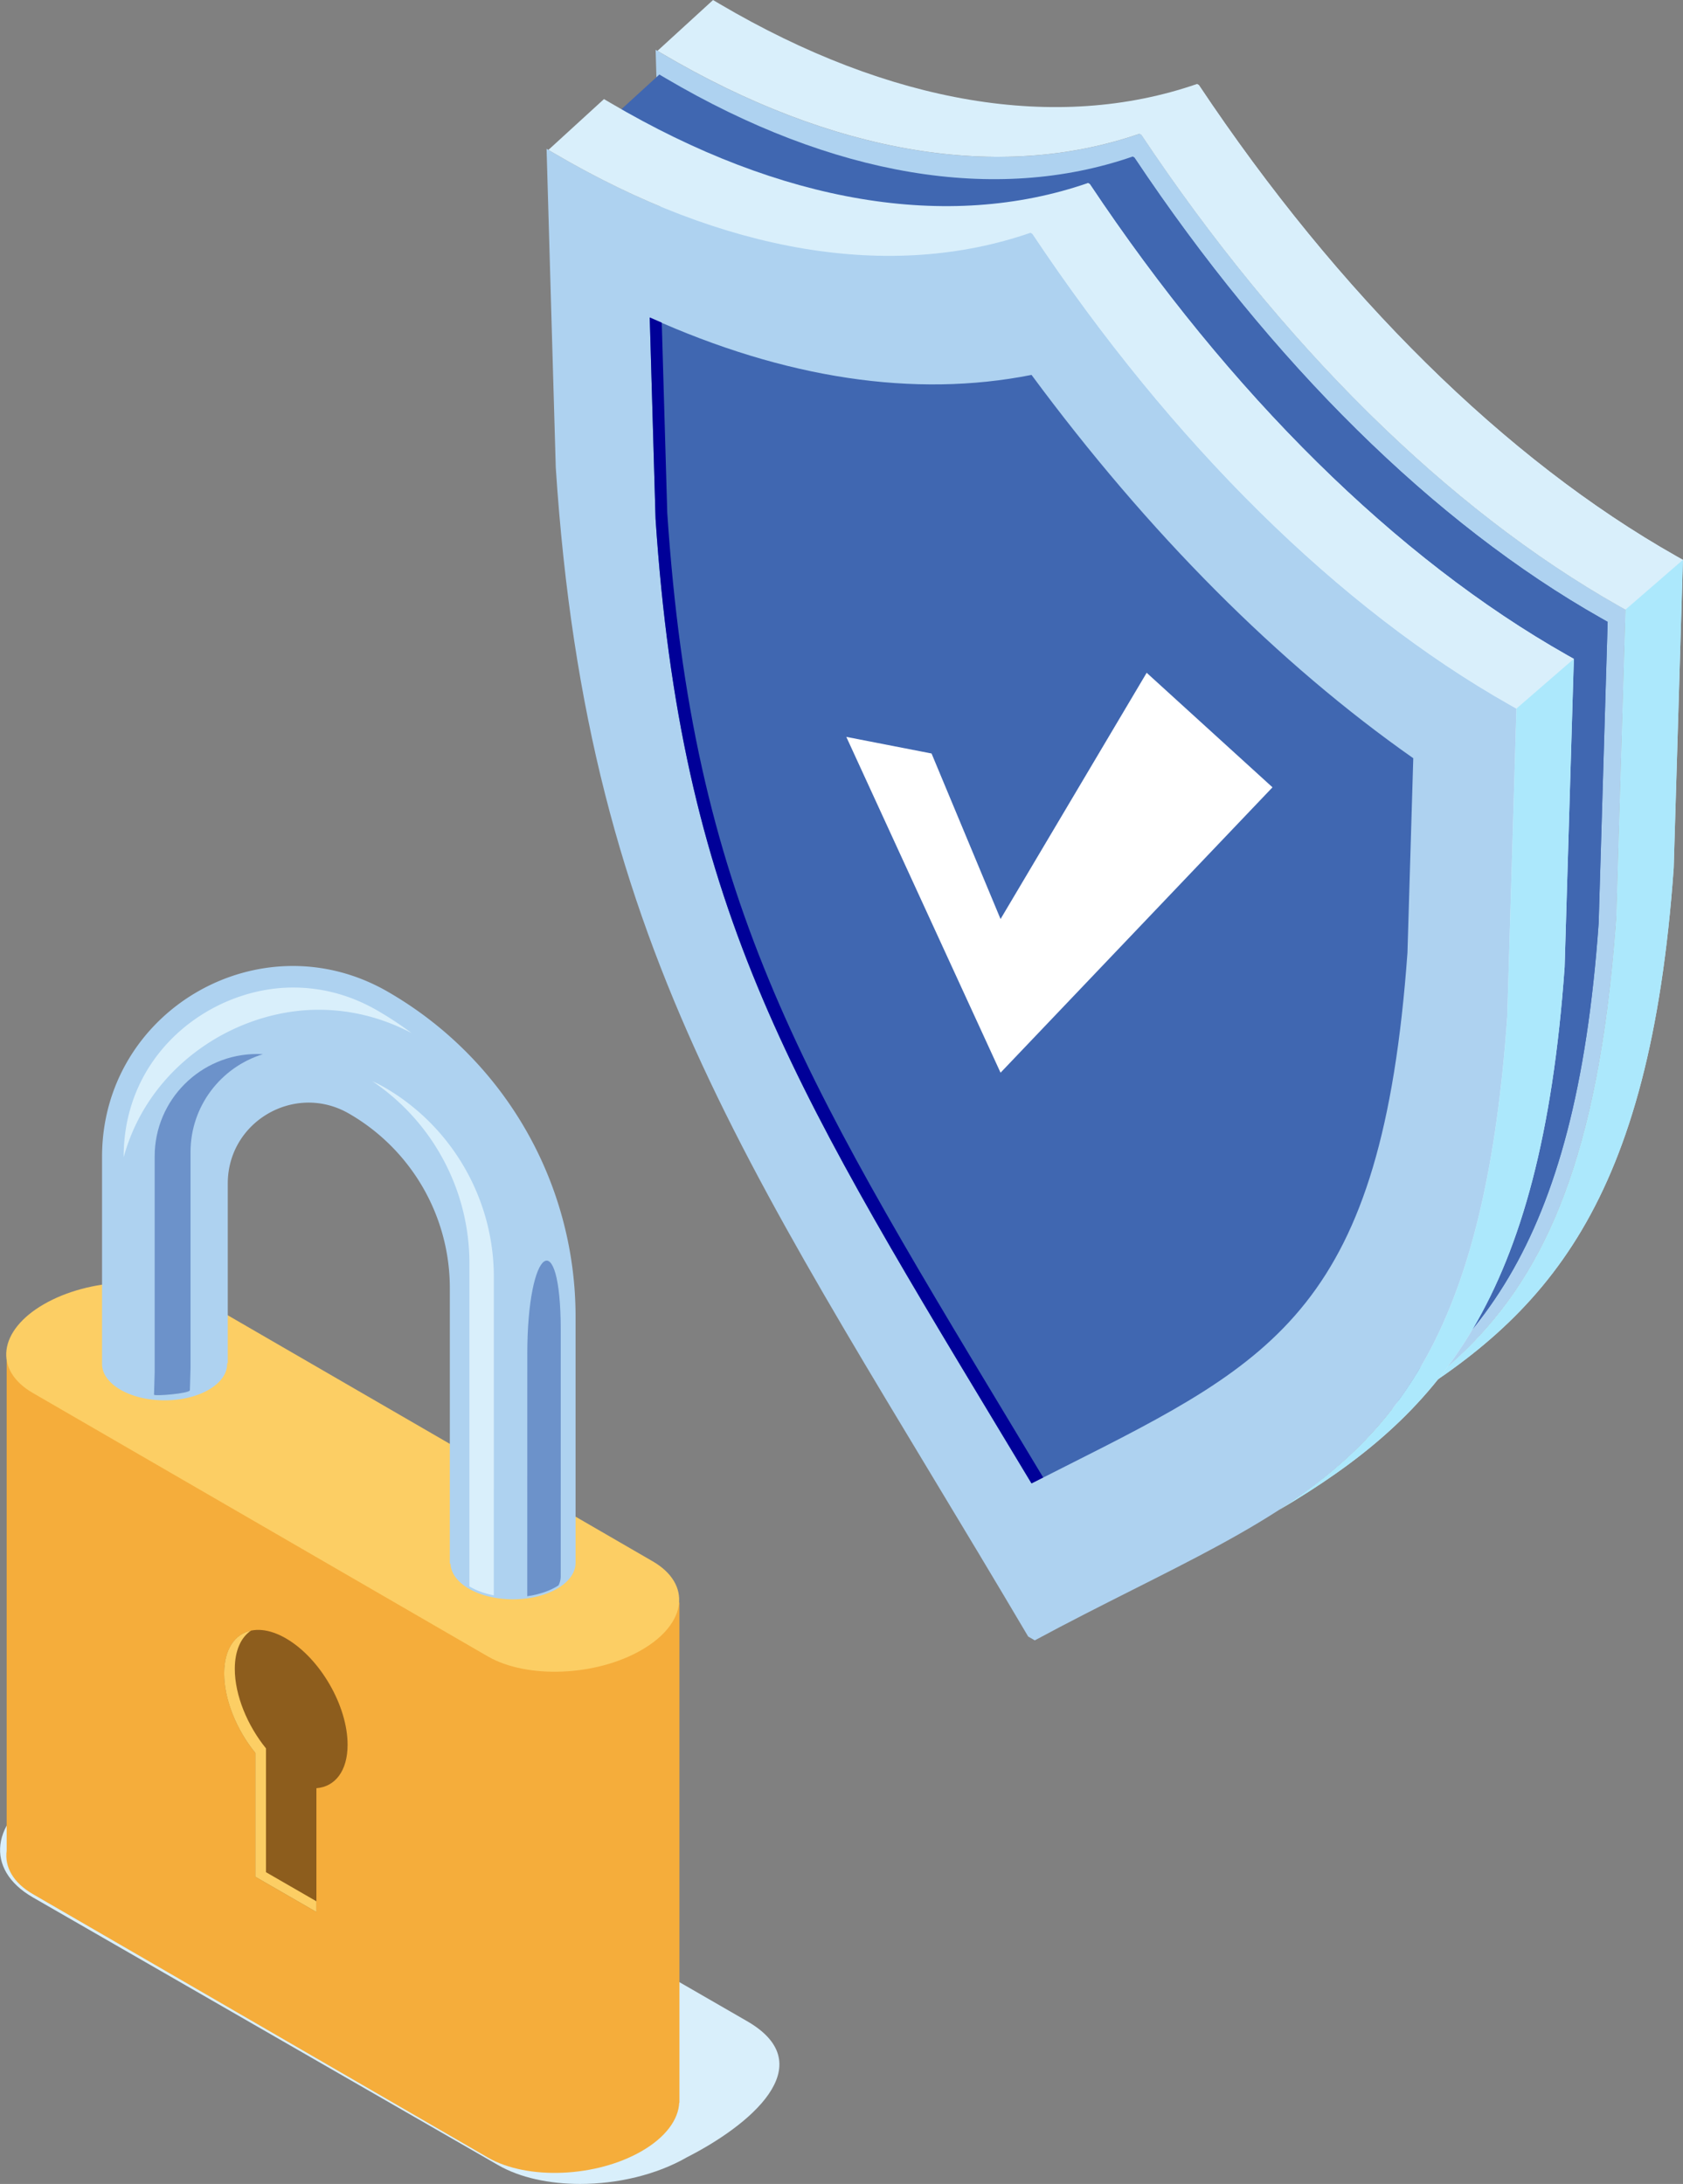
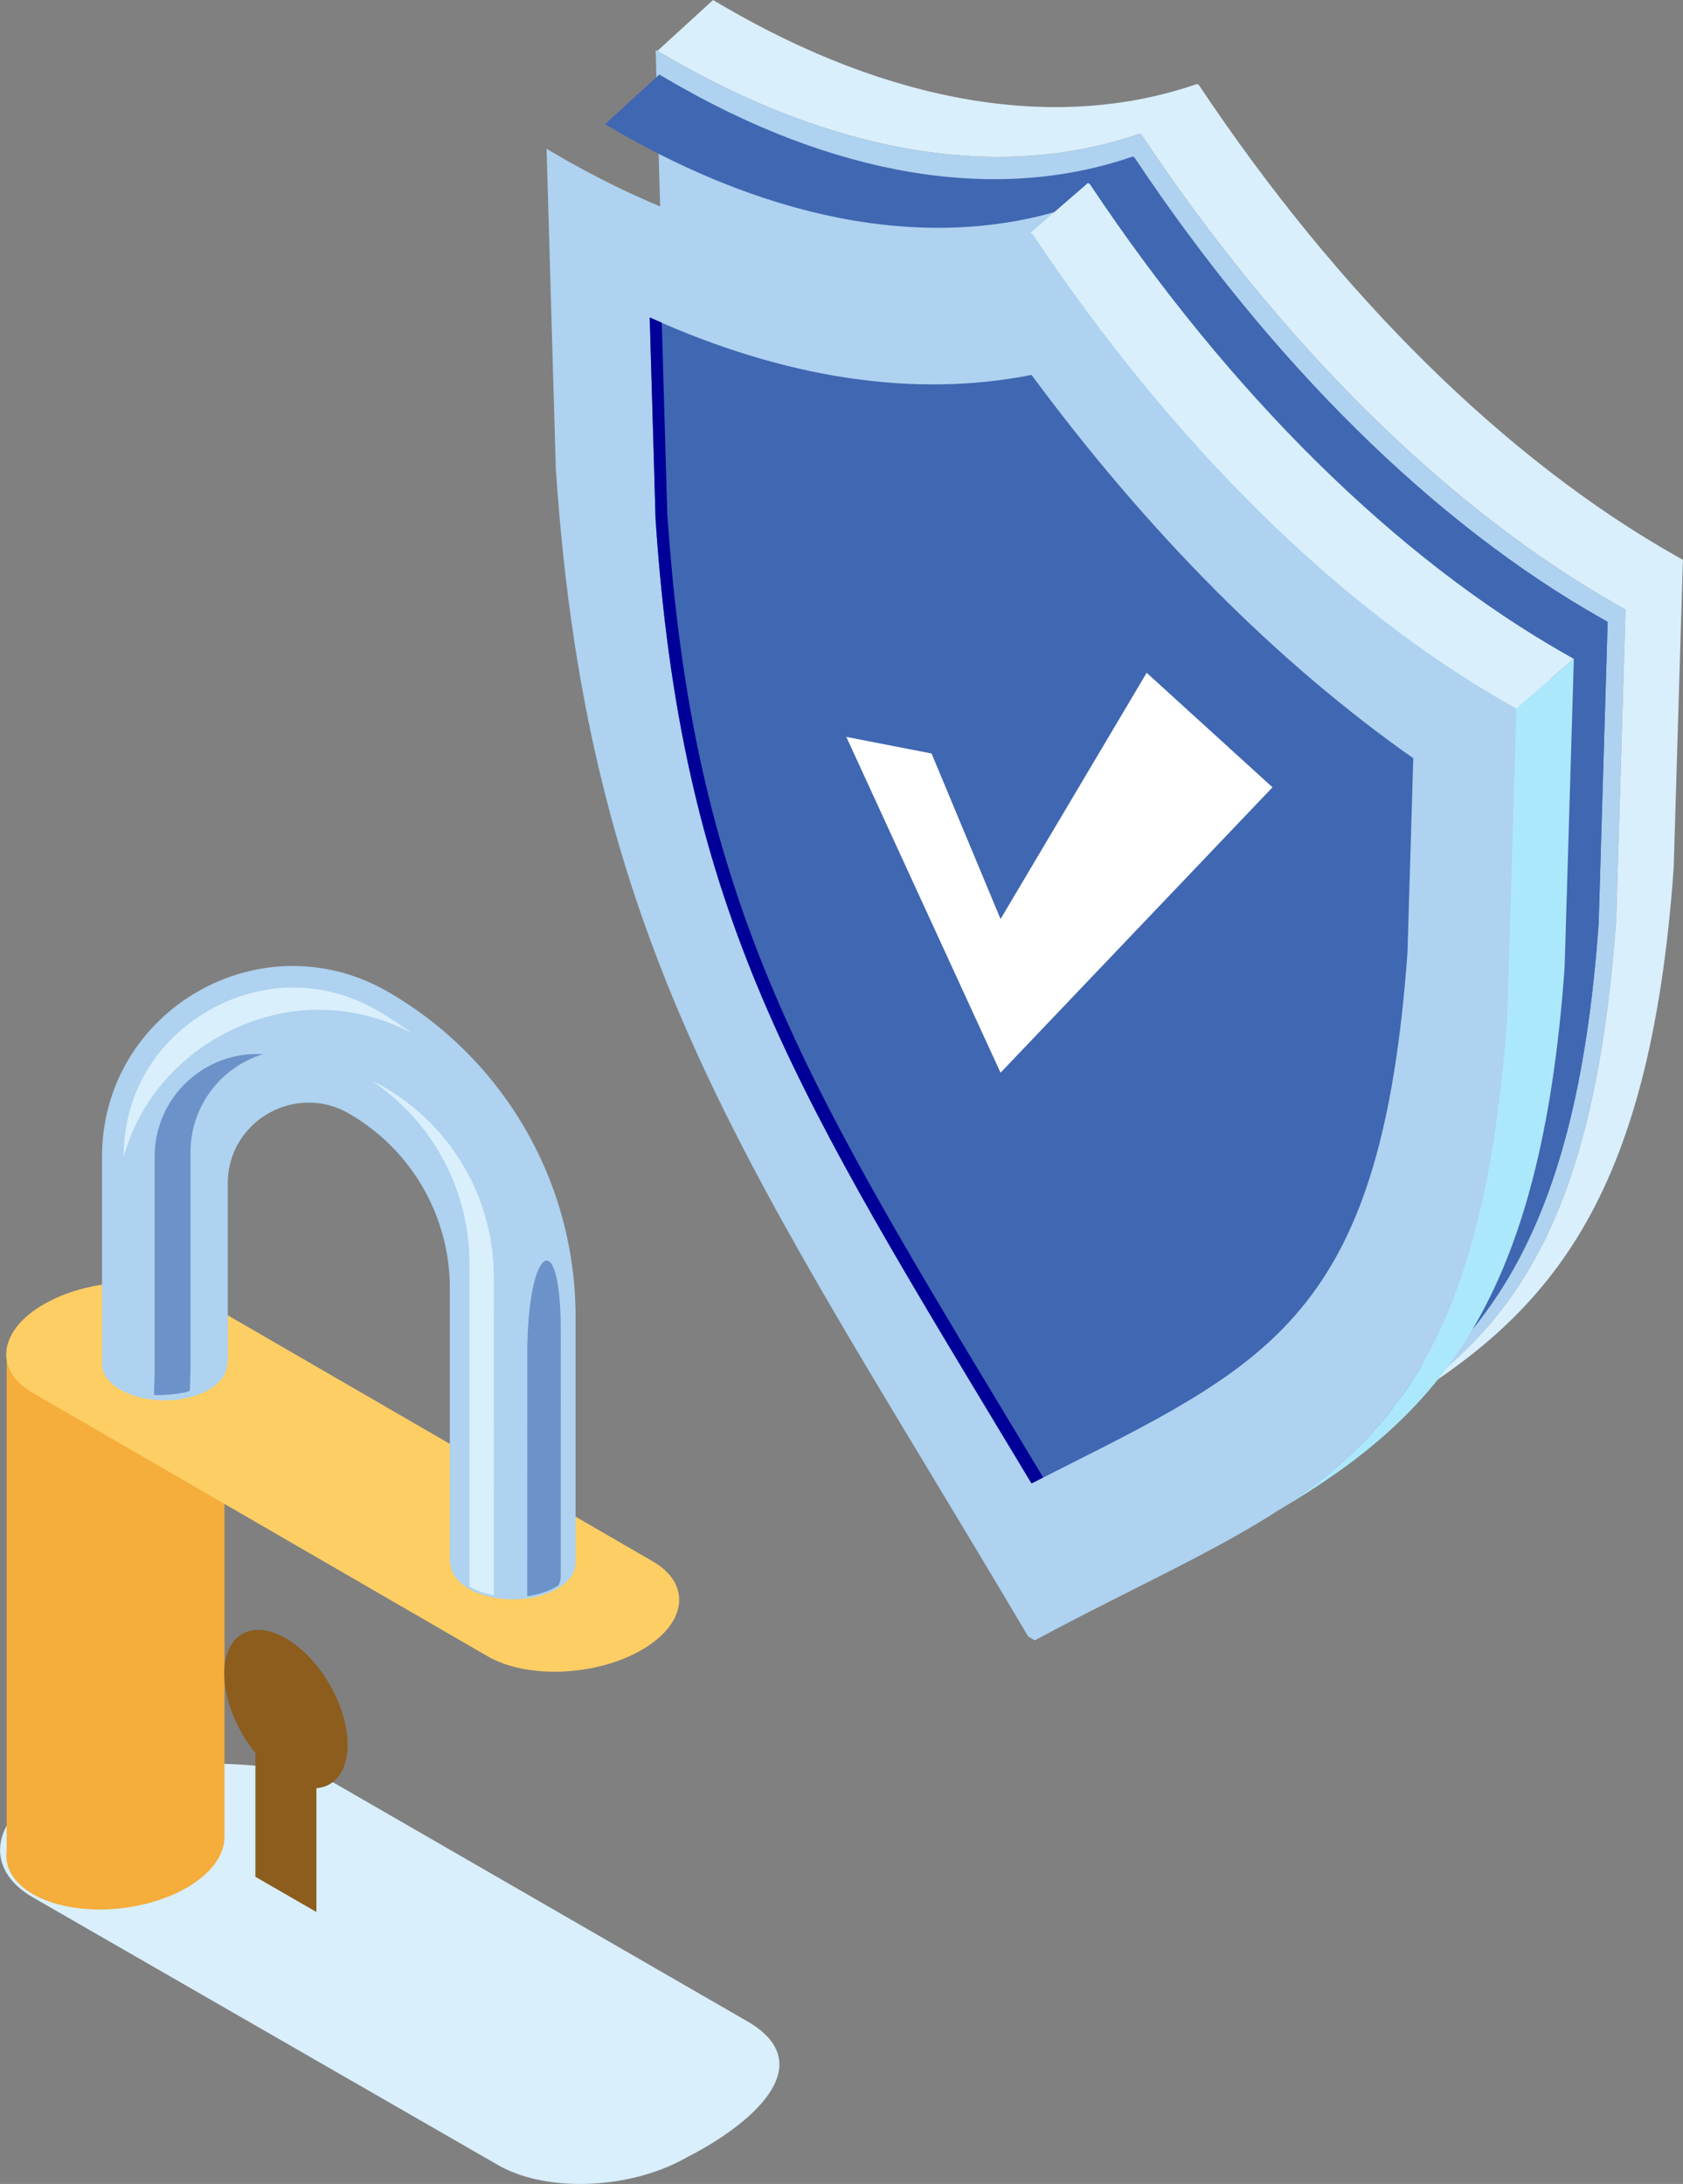
<svg xmlns="http://www.w3.org/2000/svg" viewBox="0 0 276.31 358.64" xml:space="preserve">
  <rect x="0" y="0" width="276.31" height="358.64" fill="#808080" stroke="none" />
  <path d="M265.795 99.504c-28.024-15.856-55.423-42.902-78.387-77.362l-.31-.179c-22.965 7.944-50.363 3.352-78.388-13.153l-1.072-.63 1.513 52.362c5.319 81.168 33.002 116.496 77.56 191.955l1.084.627c44.557-24.013 72.24-27.375 77.56-102.401l1.511-50.617-1.07-.605" fill="#aed2f0" />
  <path d="M275.222 91.33c-28.026-15.853-55.424-42.9-78.389-77.36l-.31-.179c-22.964 7.944-50.363 3.352-78.386-13.153l-1.072-.632-9.123 8.346.77.453c28.025 16.503 55.425 21.097 78.387 13.153l.312.179c22.965 34.46 50.363 61.506 78.387 77.362l1.072.605-1.513 50.616c-3.47 48.968-16.476 67.405-37.474 80.983 26.237-15.494 42.995-34.108 46.896-89.15l1.514-50.616-1.071-.606" fill="#d9effb" />
-   <path d="m276.289 91.944-1.071-.607c-28.026-15.854-55.424-42.9-78.389-77.36l-.31-.179-9.424 8.167.312.178c22.965 34.46 50.363 61.507 78.387 77.362l1.072.606 9.423-8.167" fill="#d9effb" />
-   <path d="m266.875 100.104-1.513 50.616c-3.47 48.968-16.475 67.405-37.474 80.983 26.237-15.494 42.995-34.108 46.897-89.15l1.513-50.616-9.423 8.167" fill="#ace8fc" />
  <path d="M262.889 101.53c-27.402-15.502-54.19-41.945-76.645-75.639l-.304-.176c-22.451 7.768-49.243 3.277-76.642-12.86l-1.048-.617-8.92 8.159.755.444c27.4 16.136 54.19 20.626 76.642 12.86l.304.175c22.454 33.693 49.241 60.137 76.645 75.64l1.046.592-1.478 49.49c-3.395 47.88-16.11 65.905-36.64 79.181 25.652-15.149 42.037-33.348 45.853-87.166l1.479-49.49-1.047-.592" fill="#4067b1" />
  <path d="m263.942 102.117-1.046-.593c-27.402-15.502-54.191-41.946-76.645-75.64l-.304-.176-9.213 7.986.304.176c22.454 33.692 49.241 60.137 76.644 75.639l1.047.592 9.213-7.984m-9.212 7.987-1.48 49.49c-3.394 47.88-16.108 65.905-36.64 79.181 25.653-15.149 42.038-33.348 45.854-87.166l1.478-49.49-9.213 7.985" fill="#4067b1" />
  <path d="M247.89 115.757c-28.025-15.856-55.425-42.902-78.388-77.362l-.31-.179c-22.964 7.944-50.364 3.352-78.388-13.153l-1.07-.63 1.511 52.362c5.319 81.167 33.002 116.496 77.56 191.955l1.084.625c44.557-24.012 72.24-27.374 77.559-102.401l1.512-50.616-1.07-.606" fill="#aed2f0" />
-   <path d="M257.316 107.597c-28.026-15.856-55.424-42.902-78.389-77.362l-.31-.179C155.652 38 128.253 33.408 100.23 16.903l-1.072-.63-9.122 8.343.77.454c28.025 16.503 55.424 21.097 78.388 13.153l.31.178c22.965 34.46 50.363 61.507 78.388 77.363l1.072.605-1.513 50.616c-3.471 48.968-16.476 67.405-37.474 80.983 26.237-15.494 42.995-34.108 46.896-89.15l1.513-50.616-1.07-.605" fill="#d9effb" />
  <path d="m258.382 108.197-1.07-.605c-28.026-15.856-55.424-42.902-78.389-77.362l-.31-.179-9.423 8.166.31.18c22.965 34.46 50.363 61.506 78.388 77.361l1.072.606 9.422-8.167" fill="#d9effb" />
  <path d="m248.97 116.357-1.514 50.616c-3.47 48.968-16.476 67.405-37.474 80.983 26.237-15.494 42.995-34.108 46.896-89.15l1.514-50.616-9.423 8.167" fill="#ace8fc" />
  <path d="M163.811 234.407c-34.587-57.374-51.985-86.238-56.182-149.21l-.955-33.055c22.208 10.04 43.498 13.241 62.68 9.424 19.175 25.964 40.466 47.346 62.673 62.95l-.955 31.952c-4.196 58.132-21.594 66.905-56.188 84.343-1.81.916-3.651 1.844-5.53 2.798-1.885-3.127-3.732-6.196-5.543-9.202" fill="#4067b1" />
  <path d="M165.731 233.434c-34.588-57.375-51.986-86.238-56.182-149.21l-.904-31.236c-.659-.287-1.315-.56-1.975-.858l.956 33.056c4.196 62.971 21.594 91.835 56.181 149.21l5.542 9.201 1.918-.97c-1.882-3.124-3.73-6.192-5.536-9.193" fill="#000098" />
  <path d="m138.945 121.01 25.322 55.145 44.647-46.864-20.658-18.809-23.989 40.44-11.327-27.185-13.995-2.727" fill="#fff" />
  <path d="M95.242 358.642c-5.05 0-9.868-1.02-13.47-3.098L5.376 311.572c-7.948-4.588-6.951-12.605 2.227-17.905 4.769-2.752 15.254-4.084 25.344-4.084 9.335 0 18.33 1.14 22.15 3.345l67.73 39.085c12.201 7.2.12 17.082-10.042 22.245-5.02 2.898-11.45 4.384-17.544 4.384" fill="#d9effb" />
-   <path d="M111.55 263.186 1.094 221.994v81.919c-.36 2.66 1.05 5.251 4.31 7.137l74.692 43.256c6.471 3.736 17.774 3.267 25.244-1.047 3.953-2.282 6.04-5.181 6.173-7.961l.037.015v-82.126" fill="#f5ad3b" />
+   <path d="M111.55 263.186 1.094 221.994v81.919c-.36 2.66 1.05 5.251 4.31 7.137c6.471 3.736 17.774 3.267 25.244-1.047 3.953-2.282 6.04-5.181 6.173-7.961l.037.015v-82.126" fill="#f5ad3b" />
  <path d="M80.083 272.007 5.392 228.75c-6.47-3.736-5.66-10.261 1.812-14.575 7.472-4.313 18.773-4.782 25.244-1.046l74.691 43.257c6.471 3.736 5.66 10.26-1.812 14.573-7.47 4.314-18.773 4.783-25.244 1.047" fill="#fcce64" />
  <path d="M63.664 162.856c-20.86-12.018-46.91 3.04-46.91 27.114v33.935h.007l-.008.072c0 3.304 4.6 5.982 10.272 5.982s10.27-2.678 10.27-5.982l-.009-.117h.11v-29.51c0-10.196 11.026-16.577 19.866-11.497a33.065 33.065 0 0 1 16.59 28.67v45.25h.112c.111 3.247 4.657 5.86 10.26 5.86 5.638 0 10.212-2.647 10.266-5.921h.005V216.2a61.563 61.563 0 0 0-30.83-53.343" fill="#aed2f0" />
  <path d="M63.071 178.534a19.261 19.261 0 0 0-1.916-.96c9.87 6.636 15.91 17.851 15.91 29.84l-.004 53.098c1.1.66 2.472 1.17 4.01 1.47l.004-52.302c0-12.815-6.898-24.75-18.004-31.146" fill="#d9effb" />
  <path d="M42.205 173.086c-9.27 0-16.812 7.54-16.812 16.811v35.442l-.106 3.678c-.078.308 5.75-.164 5.888-.707l.105-3.677V189.19c0-7.557 5.011-13.961 11.883-16.074-.319-.018-.64-.031-.958-.031" fill="#4067b1" fill-opacity=".596" />
  <path d="M52.304 165.821c5.332 0 10.46 1.3 15.274 3.83a57.73 57.73 0 0 0-5.661-3.728c-4.322-2.49-8.968-3.753-13.808-3.753-13.373 0-27.807 10.63-27.807 27.805v.076c4.136-15.172 18.52-24.23 32.002-24.23" fill="#d9effb" />
  <path d="m86.57 222.417-.006 39.709c2.025-.282 3.812-.917 5.14-1.785.212-.446.345-.911.354-1.393l.004-40.507c0-17.514-5.493-13.874-5.493 3.976" fill="#4067b1" fill-opacity=".596" />
  <path d="M57.067 286.517c0-6.42-4.533-14.24-10.128-17.47-5.592-3.228-10.127-.643-10.127 5.775 0 4.327 2.064 9.286 5.12 13.05v20.33l10.015 5.782v-20.33c3.056-.236 5.12-2.811 5.12-7.137" fill="#8d5d1d" />
-   <path d="M43.669 307.447v-20.331c-3.056-3.764-5.12-8.723-5.12-13.05 0-3.019 1.011-5.176 2.657-6.294-2.66.562-4.405 3.064-4.405 7.042 0 4.328 2.064 9.287 5.12 13.05v20.331l10.015 5.782v-1.757l-8.267-4.773" fill="#fcce64" />
</svg>